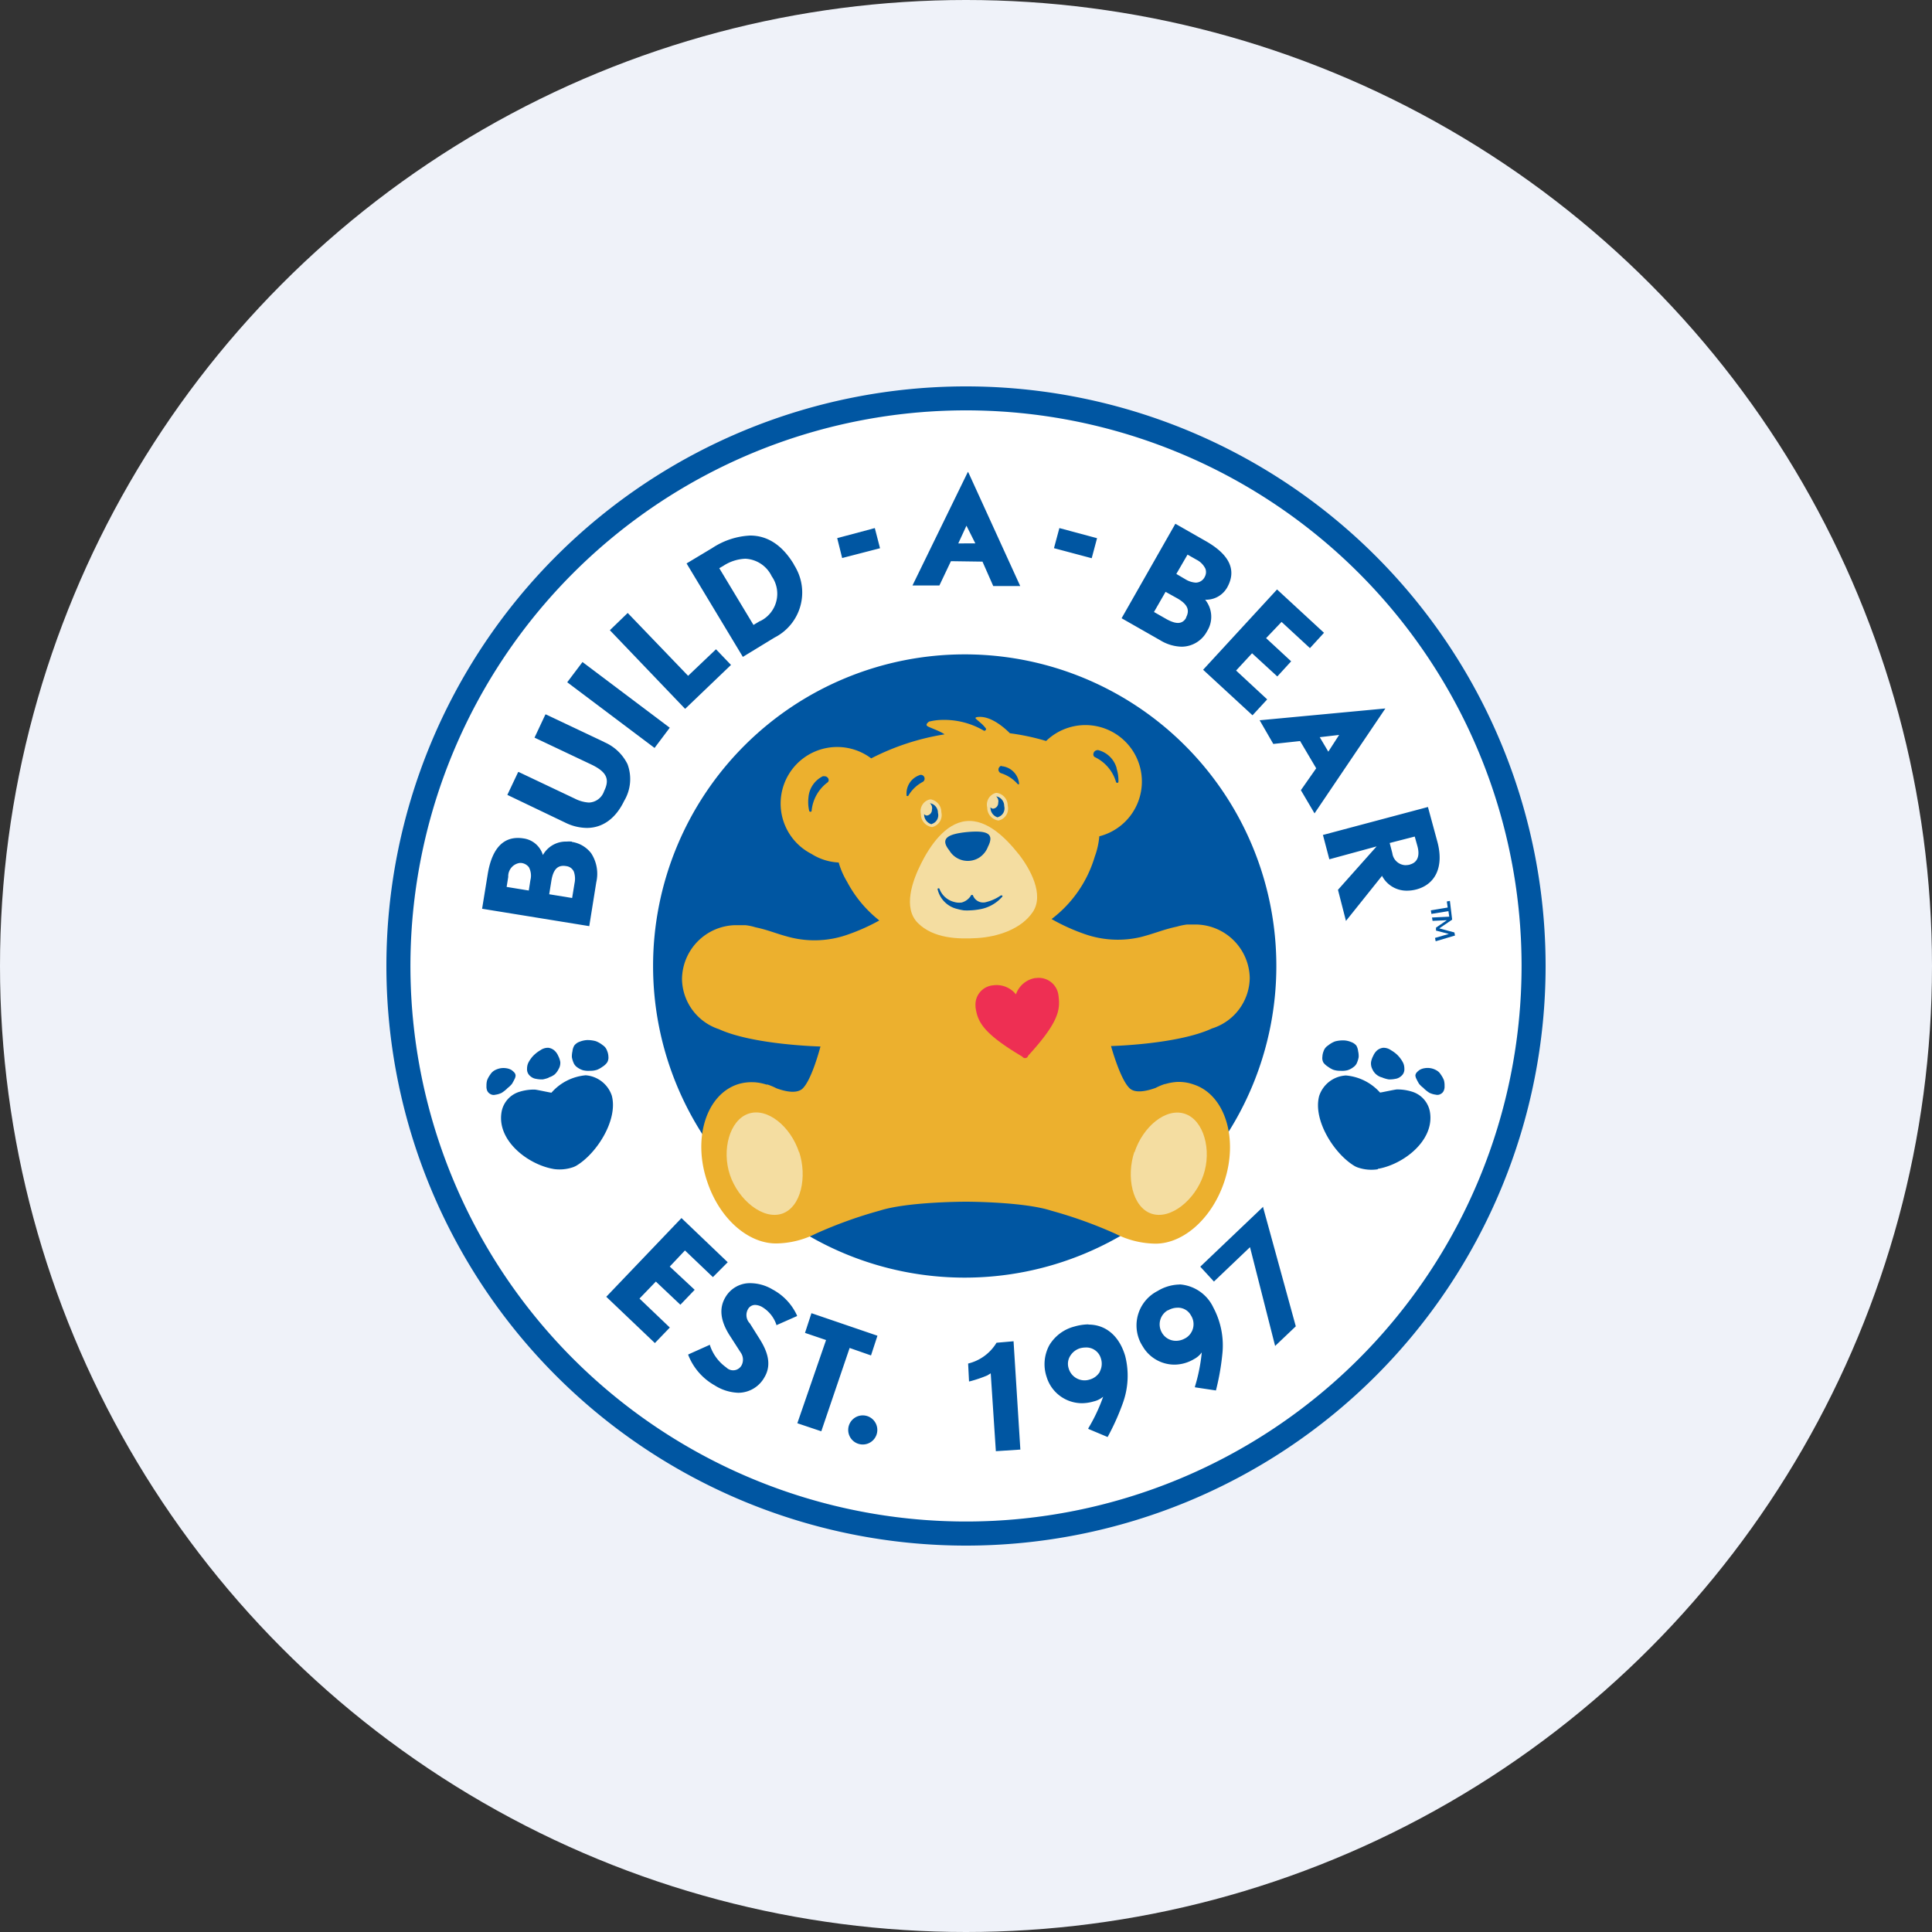
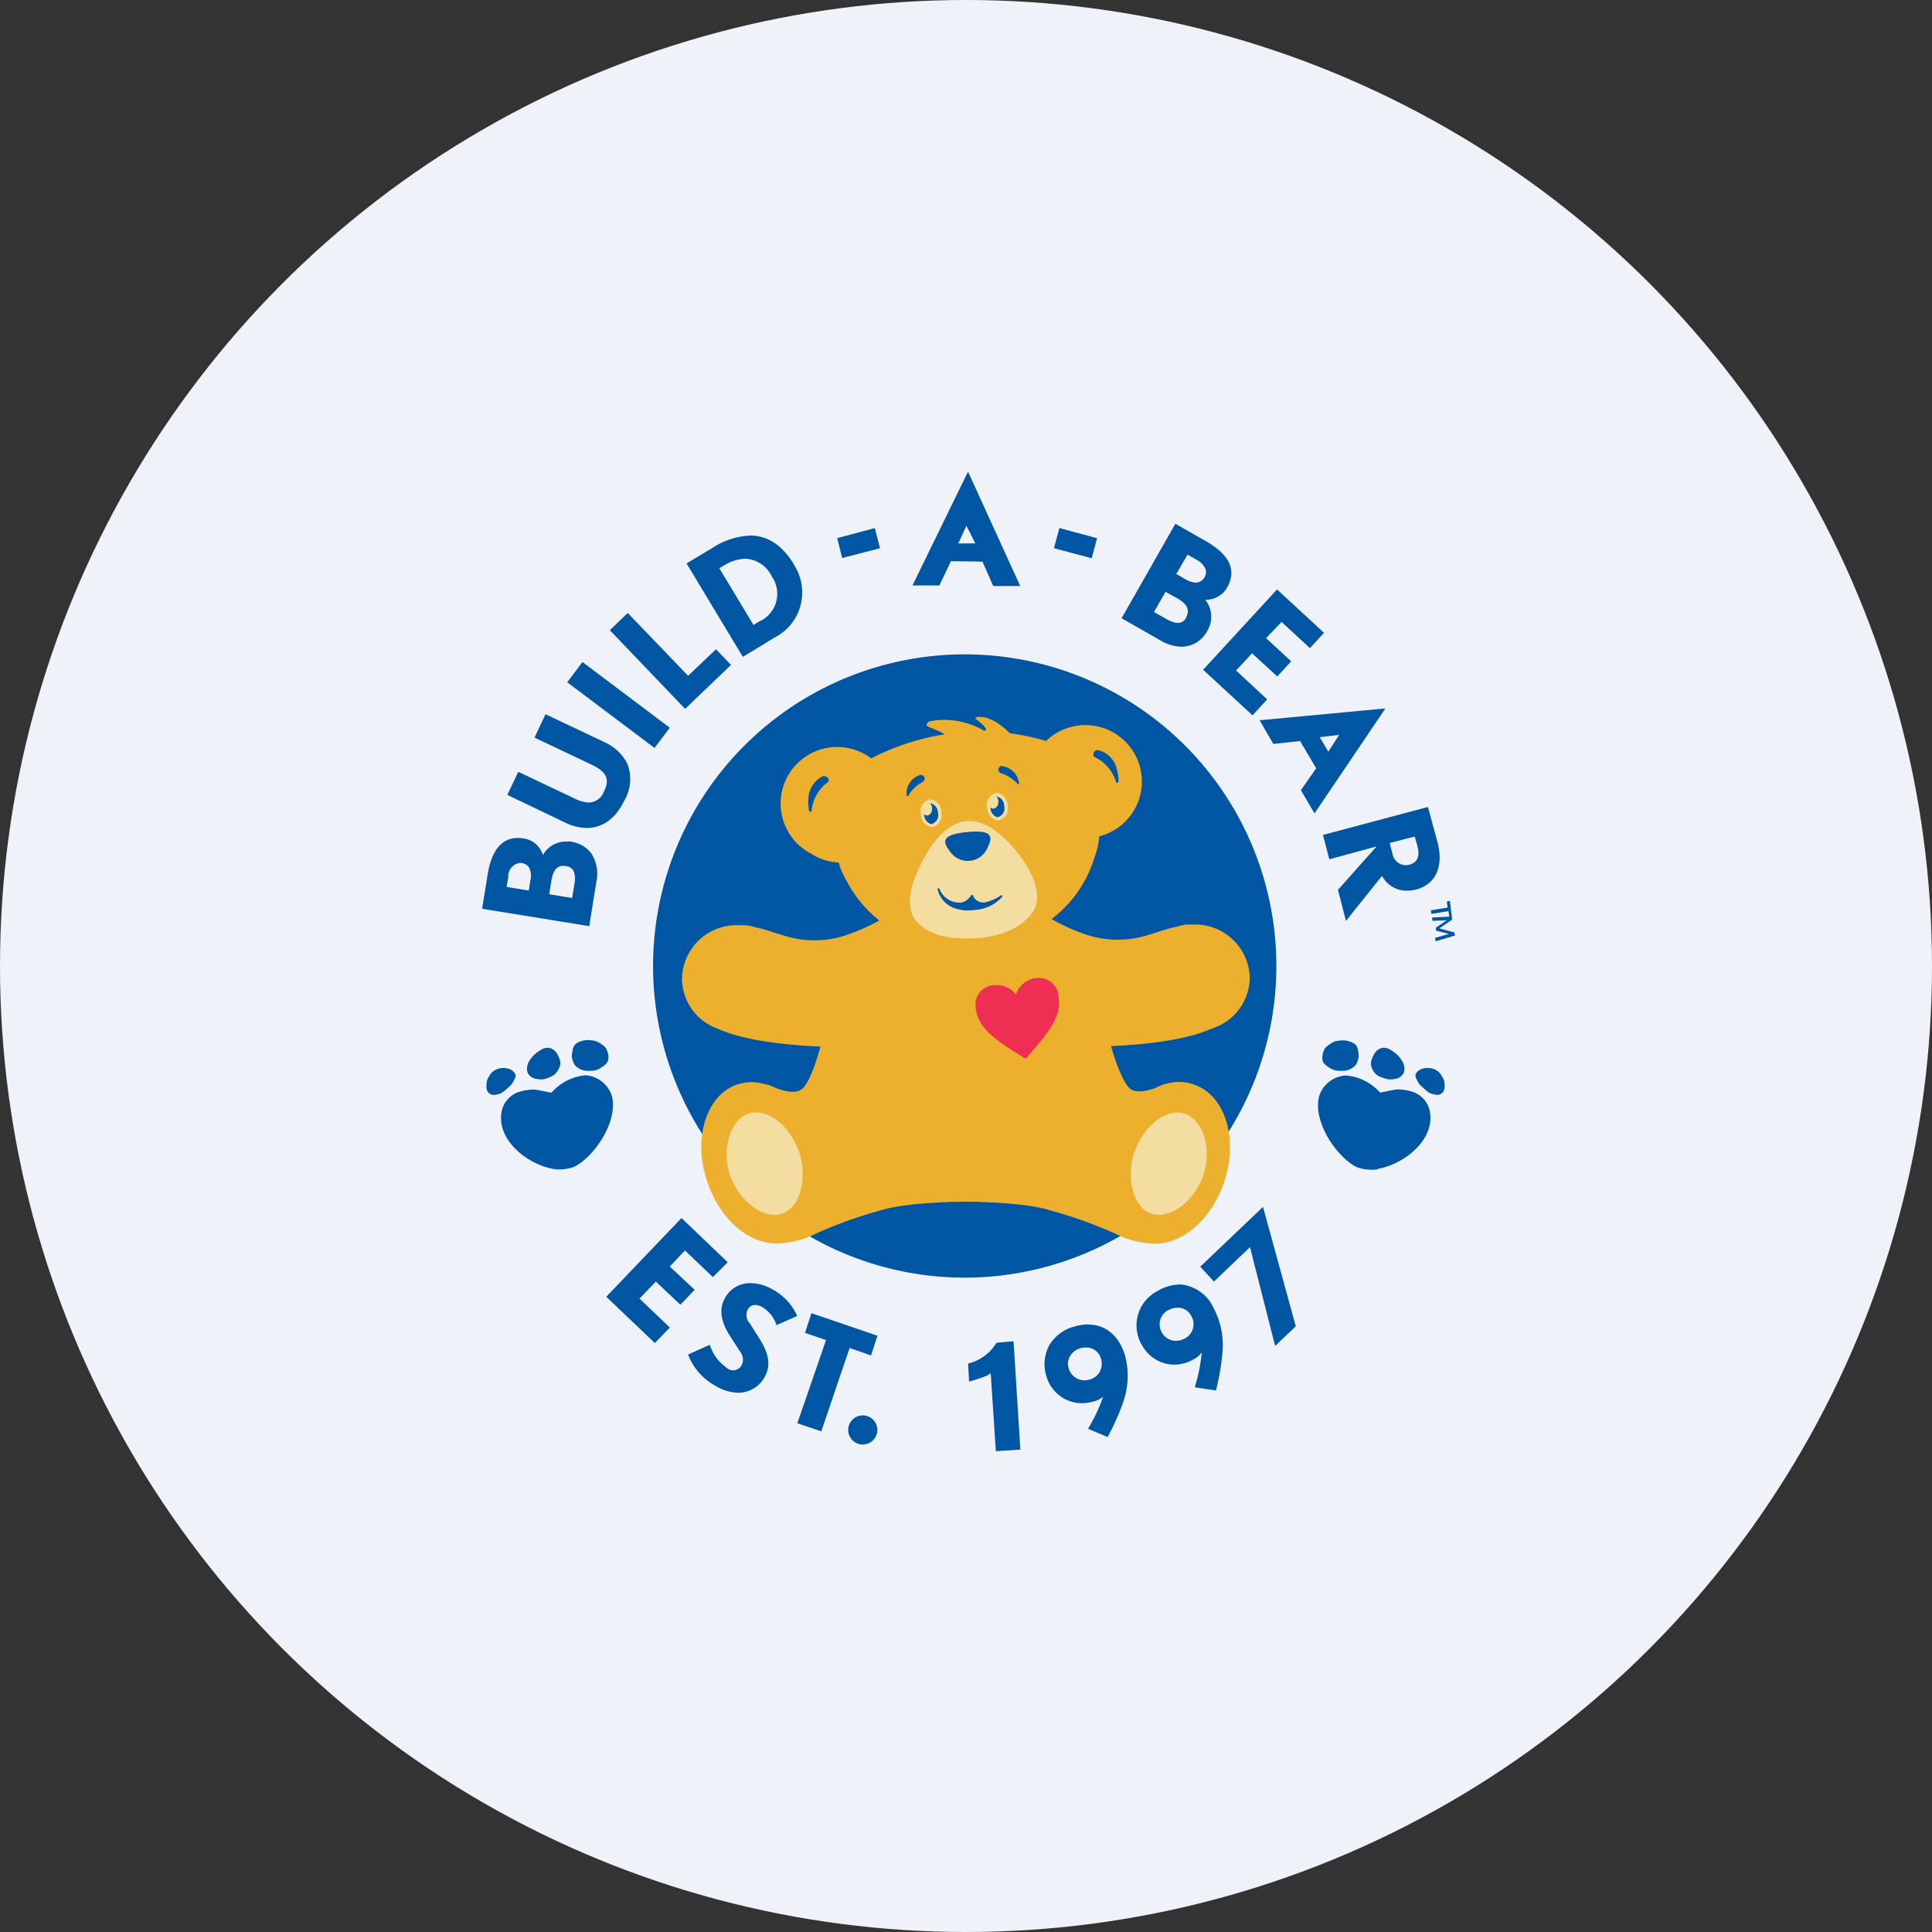
<svg xmlns="http://www.w3.org/2000/svg" id="Layer_1" data-name="Layer 1" viewBox="0 0 300 300" width="300" height="300">
  <rect x="0" y="0" width="300" height="300" fill="#333333" stroke="none" />
  <defs>
    <clipPath id="bz_circular_clip">
      <circle cx="150.0" cy="150.0" r="150.0" />
    </clipPath>
  </defs>
  <g clip-path="url(#bz_circular_clip)">
    <path d="M-1.5-1.5h303v303H-1.5Z" fill="#eff2f9" />
-     <path d="M150,236.26A86.26,86.26,0,1,1,236.27,150,86.27,86.27,0,0,1,150,236.26" fill="#fff" fill-rule="evenodd" />
-     <path d="M150,236.26A86.27,86.27,0,1,1,236.27,150,86.27,86.27,0,0,1,150,236.26M150,60a90,90,0,1,0,90,90,90,90,0,0,0-90-90" fill="#0056a2" fill-rule="evenodd" />
    <path d="M198.19,150a48.39,48.39,0,1,1-48.4-48.39A48.38,48.38,0,0,1,198.19,150v0m-40.81,58.27-2.64.23a7.1,7.1,0,0,1-4.41,3.23l.14,2.77h.1a20.37,20.37,0,0,0,2.73-.92l.54-.33.79,12v.09l3.81-.25-1.05-16.73v-.09ZM170.79,213a2.65,2.65,0,0,1-1.64,1.23,2.46,2.46,0,0,1-.72.11,2.57,2.57,0,0,1-2.5-1.9,2.31,2.31,0,0,1,.32-2,2.71,2.71,0,0,1,1.42-1.07,3.35,3.35,0,0,1,.88-.13,2.35,2.35,0,0,1,2.4,1.71,2.61,2.61,0,0,1-.16,2m-1.79-7.3a8.2,8.2,0,0,0-2.19.34,6.4,6.4,0,0,0-3.88,2.91,6.2,6.2,0,0,0-.42,4.88,5.75,5.75,0,0,0,5.49,4.11,6.49,6.49,0,0,0,1.8-.27,3.58,3.58,0,0,0,1.5-.74,26.83,26.83,0,0,1-2.31,4.91v.09l3,1.26a36.71,36.71,0,0,0,2.37-5.28,12.46,12.46,0,0,0,.36-7.3c-.91-3.1-3-4.88-5.7-4.88m12.35-2.21a3,3,0,0,1,1.49-.41,2.27,2.27,0,0,1,2.06,1.18,2.51,2.51,0,0,1-.71,3.47,2,2,0,0,1-.25.14,2.77,2.77,0,0,1-1.35.35,2.49,2.49,0,0,1-2.22-1.32,2.53,2.53,0,0,1,.94-3.42m1.85-4a6.79,6.79,0,0,0-3.42,1,6,6,0,0,0-2.63,8.07c.1.18.2.36.31.53a5.72,5.72,0,0,0,4.95,2.84,6,6,0,0,0,3-.85,3.52,3.52,0,0,0,1.22-1.05,26.72,26.72,0,0,1-1.06,5.31v.11l3.26.49a38.06,38.06,0,0,0,1-5.7,12.48,12.48,0,0,0-1.4-7.17,6.25,6.25,0,0,0-5.26-3.6m13-11.91,0-.15-9.71,9.25-.06.06L188.5,199l5.6-5.34L198,209l3.21-3.05Zm-90.5,15.07,2.22-2.32L104,196.67l2.36-2.5,4.34,4.14L113,196l-7.18-6.86-11.6,12.14-.08.08,7.55,7.19,2.32-2.41-4.71-4.5,2.54-2.64ZM120,200.25a6.84,6.84,0,0,0-3.44-1,4.39,4.39,0,0,0-3.91,2.17c-1,1.67-.81,3.56.55,5.78L115,210a1.91,1.91,0,0,1,.19,1.93,1.49,1.49,0,0,1-2,.7,1.46,1.46,0,0,1-.41-.29,6.84,6.84,0,0,1-2.54-3.44v-.09l-3.37,1.51v.08a9.29,9.29,0,0,0,4.09,4.71,7.3,7.3,0,0,0,3.68,1.16,4.66,4.66,0,0,0,4.07-2.42c1.3-2.19.22-4.42-.87-6.12l-1.4-2.23a1.85,1.85,0,0,1-.3-2.2,1.26,1.26,0,0,1,1.12-.67,2.36,2.36,0,0,1,1.18.38,5.08,5.08,0,0,1,2.11,2.67v.1l3.21-1.42v-.09a8.64,8.64,0,0,0-3.72-4m15.21,10.2,1-3.06L126,203.91l-1,3.06,3.27,1.11L123.81,221l3.72,1.25,4.4-12.94Zm-1.27,9.31a2.26,2.26,0,1,0,2.25,2.25,2.26,2.26,0,0,0-2.25-2.25m-48-38.26c-3.91-.65-8.77-4.32-8.12-8.71a4,4,0,0,1,2.84-3.29,7.57,7.57,0,0,1,2.32-.33c.27,0,2.57.51,2.61.48a8,8,0,0,1,5.32-2.7A4.65,4.65,0,0,1,95,170.13c1,3.76-2.34,9-5.51,10.88a3.22,3.22,0,0,1-.5.23,6.45,6.45,0,0,1-3.11.27M94.26,165a2.51,2.51,0,0,1-.7.64,4,4,0,0,1-.83.47,3.21,3.21,0,0,1-1.11.16,3.46,3.46,0,0,1-1.11-.09,3,3,0,0,1-.92-.48,1.56,1.56,0,0,1-.54-.7,4.06,4.06,0,0,1-.25-.84,3.55,3.55,0,0,1,.09-.92,2.26,2.26,0,0,1,.27-.87,1.78,1.78,0,0,1,.84-.61,3.73,3.73,0,0,1,1.18-.26,5,5,0,0,1,1.33.17,4,4,0,0,1,1.09.63,1.65,1.65,0,0,1,.67.87,2.4,2.4,0,0,1,.2.87,1.5,1.5,0,0,1-.16.88m-9.14,2.4a3,3,0,0,0,.93-.46,2.73,2.73,0,0,0,.63-.84,1.87,1.87,0,0,0,.27-1.13,3.25,3.25,0,0,0-.33-.95,2.28,2.28,0,0,0-.62-.85,1.73,1.73,0,0,0-.92-.39,2,2,0,0,0-1.22.38,4.73,4.73,0,0,0-.82.59,4,4,0,0,0-.68.75,3.9,3.9,0,0,0-.42.71,2.29,2.29,0,0,0-.15.82,1.36,1.36,0,0,0,.54,1.18,1.68,1.68,0,0,0,.9.4,4.26,4.26,0,0,0,1,.08,5.29,5.29,0,0,0,.94-.27M78.78,169a5.73,5.73,0,0,1-.87.69,3.09,3.09,0,0,1-1,.3,1,1,0,0,1-.77-.11,1.08,1.08,0,0,1-.49-.52,1.67,1.67,0,0,1-.11-.74,2.94,2.94,0,0,1,.1-.88,3.7,3.7,0,0,1,.48-.87,1.92,1.92,0,0,1,.67-.66,3.07,3.07,0,0,1,.92-.33,2.9,2.9,0,0,1,.93,0,2.2,2.2,0,0,1,.78.27,2.67,2.67,0,0,1,.47.42.74.74,0,0,1,.17.45,1.3,1.3,0,0,1-.16.54,7.58,7.58,0,0,1-.4.74,3.85,3.85,0,0,1-.72.68M213.93,181.5c3.92-.65,8.77-4.32,8.13-8.71a4,4,0,0,0-2.85-3.29,7.55,7.55,0,0,0-2.31-.33c-.27,0-2.58.51-2.61.48A8,8,0,0,0,209,167a4.63,4.63,0,0,0-4.16,3.18c-1,3.76,2.34,9,5.5,10.88a2.94,2.94,0,0,0,.51.23,6.48,6.48,0,0,0,3.12.27M205.5,165a2.57,2.57,0,0,0,.71.64,3.71,3.71,0,0,0,.82.47,3.21,3.21,0,0,0,1.11.16,3.46,3.46,0,0,0,1.11-.09,2.84,2.84,0,0,0,.91-.48,1.54,1.54,0,0,0,.56-.7,4.06,4.06,0,0,0,.25-.84,3.16,3.16,0,0,0-.08-.92,2.26,2.26,0,0,0-.27-.87,1.8,1.8,0,0,0-.81-.56,3.26,3.26,0,0,0-1.19-.26,4.87,4.87,0,0,0-1.32.16,4,4,0,0,0-1.09.64,1.63,1.63,0,0,0-.68.87,2.56,2.56,0,0,0-.19.87,1.45,1.45,0,0,0,.16.91m9.16,2.32a2.25,2.25,0,0,1-1.56-1.3,1.91,1.91,0,0,1-.2-1.13,3.27,3.27,0,0,1,.34-.95,2.37,2.37,0,0,1,.61-.85,1.79,1.79,0,0,1,.93-.39,2,2,0,0,1,1.22.38,5.23,5.23,0,0,1,.83.59,4.38,4.38,0,0,1,.67.75,3.9,3.9,0,0,1,.42.71,2.29,2.29,0,0,1,.15.82,1.36,1.36,0,0,1-.54,1.18,1.68,1.68,0,0,1-.9.4,4.22,4.22,0,0,1-1,.08,5.16,5.16,0,0,1-.95-.27m6.39,1.65a5.73,5.73,0,0,0,.87.69,3.09,3.09,0,0,0,1,.3,1,1,0,0,0,.77-.11,1,1,0,0,0,.48-.52,1.54,1.54,0,0,0,.12-.74,2.94,2.94,0,0,0-.1-.88,4.1,4.1,0,0,0-.48-.87,1.8,1.8,0,0,0-.68-.66,2.74,2.74,0,0,0-1.84-.33,2.2,2.2,0,0,0-.78.27,2.67,2.67,0,0,0-.47.42.81.81,0,0,0-.18.45,1.48,1.48,0,0,0,.17.54,7.58,7.58,0,0,0,.4.74,3.62,3.62,0,0,0,.73.68M85.28,138.86l.33-2.05c.29-1.84,1-2.55,2.32-2.32a1.47,1.47,0,0,1,1.18.87,3.34,3.34,0,0,1,.1,1.8l-.37,2.28Zm-6.36-2.66A2.09,2.09,0,0,1,80.7,134h.23a1.71,1.71,0,0,1,1.2.67,2.78,2.78,0,0,1,.23,2l-.25,1.61-3.44-.56.25-1.56m9.86-5.48a5.47,5.47,0,0,0-.81,0,4.08,4.08,0,0,0-3.67,2.09,3.67,3.67,0,0,0-3-2.58c-3-.48-4.89,1.4-5.57,5.56l-.87,5.36,16.64,2.7L92.59,137a5.85,5.85,0,0,0-.79-4.5,4.64,4.64,0,0,0-3-1.77Zm5-15.48-9-4.26h-.09L83,114.54l8.81,4.17c2.36,1.13,2.92,2.25,2,4.12a2.59,2.59,0,0,1-2.37,1.79,5.56,5.56,0,0,1-2.18-.61l-8.71-4.13h-.09l-1.68,3.55,9,4.31a7.76,7.76,0,0,0,3.34.82c2.48,0,4.5-1.49,5.8-4.2a6.61,6.61,0,0,0,.52-5.7,7.18,7.18,0,0,0-3.63-3.43m-5.73-9.29,2.37-3.14L104,113l-2.36,3.14Zm18.77-1-9.38-9.76L94.7,97.86,106.32,110l.07.07,7.12-6.82-2.33-2.43ZM118,96.44l-1,.6-5.31-8.81.62-.36a6.71,6.71,0,0,1,3.42-1.11,4.78,4.78,0,0,1,4.1,2.72,4.72,4.72,0,0,1-1.14,6.58,4.5,4.5,0,0,1-.67.39m5.27-8.79c-1.8-3-4.1-4.5-6.8-4.5a11.65,11.65,0,0,0-5.88,1.93l-4,2.4L115.35,102l4.92-3a7.84,7.84,0,0,0,3.45-10.54,7,7,0,0,0-.45-.79M130,83.56,135.84,82l.81,3.13-5.88,1.52Zm21.45.82H148.8l1.27-2.75ZM150.3,73.26l-8.61,17.65h4.18l1.79-3.77,4.9.07L154.23,91h4.19l-8-17.53Zm13.36,11.86L164.5,82l5.85,1.57-.83,3.11Zm19,4,1.74-3,1.39.79a3.06,3.06,0,0,1,1.39,1.41,1.53,1.53,0,0,1-.1,1.24,1.57,1.57,0,0,1-1.41.91,3.48,3.48,0,0,1-1.6-.52Zm1.53,6.8c-.57,1-1.5,1.06-3,.25l-2-1.14,1.8-3.13,1.8,1c1.62.93,2,1.83,1.37,3h0m2.91-2.78a3.76,3.76,0,0,0,3.48-1.89q2.25-4-3.25-7.17l-4.79-2.73L174.16,96l6,3.42a6.68,6.68,0,0,0,3.34,1,4.5,4.5,0,0,0,3.93-2.4,4.2,4.2,0,0,0-.31-4.92Zm4.87,11,2.48-2.68,3.92,3.6,2.15-2.35-3.89-3.6L199,96.57l4.41,4.07,2.18-2.38-7.29-6.73L186.82,104l7.67,7.07,2.28-2.47Zm16,10-1.68,2.6-1.33-2.25Zm-12.2-2.29h-.15l2.13,3.69,4.16-.45,2.5,4.23L202,122.7l2.12,3.6,11-16.29Zm23.18,22.43a2.91,2.91,0,0,1-.78.08,2.14,2.14,0,0,1-1.94-1.86l-.41-1.58,3.89-1,.42,1.5c.41,1.5,0,2.53-1.17,2.84m4.29-3.44-1.49-5.49-16.22,4.32h-.09l1,3.8,7.34-2-6,6.74L209,143l5.6-7a4.3,4.3,0,0,0,3.67,2.3,5.83,5.83,0,0,0,1.67-.19c3-.81,4.27-3.56,3.27-7.35" fill="#0056a2" fill-rule="evenodd" />
    <path d="M188.32,159.66a8.34,8.34,0,0,0,5.74-7.81,8.47,8.47,0,0,0-8.24-8.29h-1.51a10.3,10.3,0,0,0-1.58.33c-2.17.47-3.24,1-5.53,1.6a15.56,15.56,0,0,1-8.86-.48,30.24,30.24,0,0,1-5.05-2.3A18.89,18.89,0,0,0,170,133a12,12,0,0,0,.7-3.14,8.77,8.77,0,1,0-8.26-14.8,36,36,0,0,0-5.62-1.2c-1-1-3.17-2.85-5.16-2.5,0,0-.41.07,0,.36l.56.49a4.77,4.77,0,0,1,.71.71l.15.18a.24.24,0,0,1,0,.23.26.26,0,0,1-.21.14h-.07a12.21,12.21,0,0,0-7.16-1.65,9.24,9.24,0,0,0-1.38.23c-.3.23-.51.46-.3.67s1.9.73,2.71,1.31a37.81,37.81,0,0,0-11.39,3.73A8.78,8.78,0,1,0,126,132.59a8.61,8.61,0,0,0,4.23,1.34,12.36,12.36,0,0,0,1.31,3,18.85,18.85,0,0,0,5,6,30.85,30.85,0,0,1-4.84,2.17,15.47,15.47,0,0,1-8.86.48c-2.29-.57-3.36-1.13-5.53-1.59a8.37,8.37,0,0,0-1.58-.33h-1.59A8.47,8.47,0,0,0,105.9,152a8.33,8.33,0,0,0,5.74,7.81c5.36,2.45,15.76,2.69,15.76,2.69s-1.4,5.45-2.9,6.64c-1,.72-2.69.3-3.93-.15a9.82,9.82,0,0,0-1.38-.58H119a7.61,7.61,0,0,0-1.89-.36H117a7,7,0,0,0-2.48.33c-4.84,1.62-7,8.38-4.7,15.11,2,6,6.67,9.83,11.08,9.58a13.91,13.91,0,0,0,5.76-1.5,68.36,68.36,0,0,1,10-3.6c4.32-1.37,13.17-1.37,13.32-1.37s9,0,13.28,1.4a68.66,68.66,0,0,1,10,3.6,13.91,13.91,0,0,0,5.75,1.5c4.41.27,9.1-3.65,11.09-9.59,2.24-6.71.13-13.5-4.72-15.1A6.78,6.78,0,0,0,183,168h-.19a8.15,8.15,0,0,0-1.9.34h-.08a10,10,0,0,0-1.39.59c-1.24.45-3,.87-3.92.15-1.51-1.2-3-6.65-3-6.65s10.4-.25,15.72-2.75" fill="#ecb02e" fill-rule="evenodd" />
    <path d="M124.08,178.83c1.3,3.91.31,8.64-2.65,9.63s-6.77-2.13-8.08-6-.07-8.54,2.88-9.53,6.54,2,7.85,6m52.07-.1c-1.31,3.91-.32,8.64,2.65,9.63s6.76-2.13,8.07-6,.07-8.52-2.88-9.51-6.53,2-7.83,6m-18-46.34c-1.89-2.38-4.85-5.44-8.13-5.11s-5.64,3.87-7,6.58-2.87,6.92-.48,9.27,6.1,2.51,9.24,2.31,6.8-1.38,8.59-4.06-.4-6.69-2.22-9" fill="#f4dda1" fill-rule="evenodd" />
    <path d="M157.83,154.5a3.85,3.85,0,0,0-3.62-1.5,3,3,0,0,0-2.73,3.24,1.1,1.1,0,0,0,0,.18c.33,2.16,1,3.94,7.26,7.65a.51.51,0,0,0,.71.15.5.5,0,0,0,.2-.29c4.88-5.33,5-7.21,4.7-9.43a3.08,3.08,0,0,0-3.46-2.63l-.14,0a3.83,3.83,0,0,0-3,2.55" fill="#ee2f53" fill-rule="evenodd" />
    <path d="M150.15,129.2c-3,.31-4.22,1-2.75,2.84a3.34,3.34,0,0,0,4.57,1.18,3.47,3.47,0,0,0,1.44-1.74c1.08-2.12-.23-2.55-3.25-2.28m5.42,9.86a.23.23,0,0,0-.2,0,6.78,6.78,0,0,1-2.2,1,1.69,1.69,0,0,1-2.09-1,.13.13,0,0,0-.16-.09.2.2,0,0,0-.11,0,2.42,2.42,0,0,1-1.49,1.17,2.79,2.79,0,0,1-1.22-.1,3.27,3.27,0,0,1-2.22-2,.14.14,0,0,0-.18-.1.14.14,0,0,0-.13.1,4.08,4.08,0,0,0,3.09,3.11,7.59,7.59,0,0,0,1,.21,8.51,8.51,0,0,0,1,0,9.54,9.54,0,0,0,1.31-.14,6,6,0,0,0,3.67-2,.11.11,0,0,0,0-.08.14.14,0,0,0,0-.09m-27-18.08a.64.64,0,0,0-.64-.43.53.53,0,0,0-.25,0,4,4,0,0,0-2.22,3.27,6.18,6.18,0,0,0,.11,2.1.2.2,0,0,0,.19.14.21.21,0,0,0,.18-.08,6.23,6.23,0,0,1,2.51-4.5.46.46,0,0,0,.1-.54m44.76-1.65a4,4,0,0,0-2.81-2.79.53.53,0,0,0-.25,0,.64.64,0,0,0-.54.54.47.47,0,0,0,.21.53,6.22,6.22,0,0,1,3.3,3.88.21.21,0,0,0,.21.12.17.17,0,0,0,.16-.17,6.32,6.32,0,0,0-.29-2.07m-30.43,1a.48.48,0,0,0-.23.07,3,3,0,0,0-1.93,3.21h.13a.09.09,0,0,0,.1,0,5.68,5.68,0,0,1,2.25-2.18.57.57,0,0,0,.3-.56.59.59,0,0,0-.64-.54M155.5,119a.57.57,0,0,1,.26,0,3,3,0,0,1,2.49,2.77.17.17,0,0,1-.1,0,.11.11,0,0,1-.11,0,5.66,5.66,0,0,0-2.61-1.71.6.6,0,0,1-.35-.77.61.61,0,0,1,.47-.39m69.94,23.9-2,1.36,2.35.63.09.48-3,.89-.1-.52,2.15-.62-2-.52,0-.46,1.69-1.15-2.22.1-.09-.52,2.68-.13-.13-.86-2.64.43-.09-.55,2.62-.44-.14-.94.48-.09Z" fill="#0056a2" fill-rule="evenodd" />
-     <path d="M154.8,123.12a2,2,0,0,1,1.68,2,1.88,1.88,0,0,1-1.39,2.28l-.11,0a2,2,0,0,1-1.68-2,1.88,1.88,0,0,1,1.35-2.28l.15,0m-10.31,1a2,2,0,0,1,1.68,2,1.9,1.9,0,0,1-1.41,2.3h-.08a2,2,0,0,1-1.68-2,1.88,1.88,0,0,1,1.35-2.28l.14,0" fill="#f4dda1" fill-rule="evenodd" />
+     <path d="M154.8,123.12a2,2,0,0,1,1.68,2,1.88,1.88,0,0,1-1.39,2.28l-.11,0a2,2,0,0,1-1.68-2,1.88,1.88,0,0,1,1.35-2.28l.15,0m-10.31,1a2,2,0,0,1,1.68,2,1.9,1.9,0,0,1-1.41,2.3h-.08a2,2,0,0,1-1.68-2,1.88,1.88,0,0,1,1.35-2.28" fill="#f4dda1" fill-rule="evenodd" />
    <path d="M144.69,128a1.58,1.58,0,0,1-1.19-1.59.59.59,0,0,0,.4.23.89.89,0,0,0,.81-.92,1,1,0,0,0-.32-1,1.49,1.49,0,0,1,1.25,1.49,1.41,1.41,0,0,1-.95,1.73h-.05m10.34-1a1.58,1.58,0,0,1-1.18-1.59.54.54,0,0,0,.39.22.88.88,0,0,0,.81-.91,1,1,0,0,0-.32-1,1.5,1.5,0,0,1,1.25,1.5,1.41,1.41,0,0,1-1,1.73h0" fill="#0056a2" fill-rule="evenodd" />
  </g>
</svg>